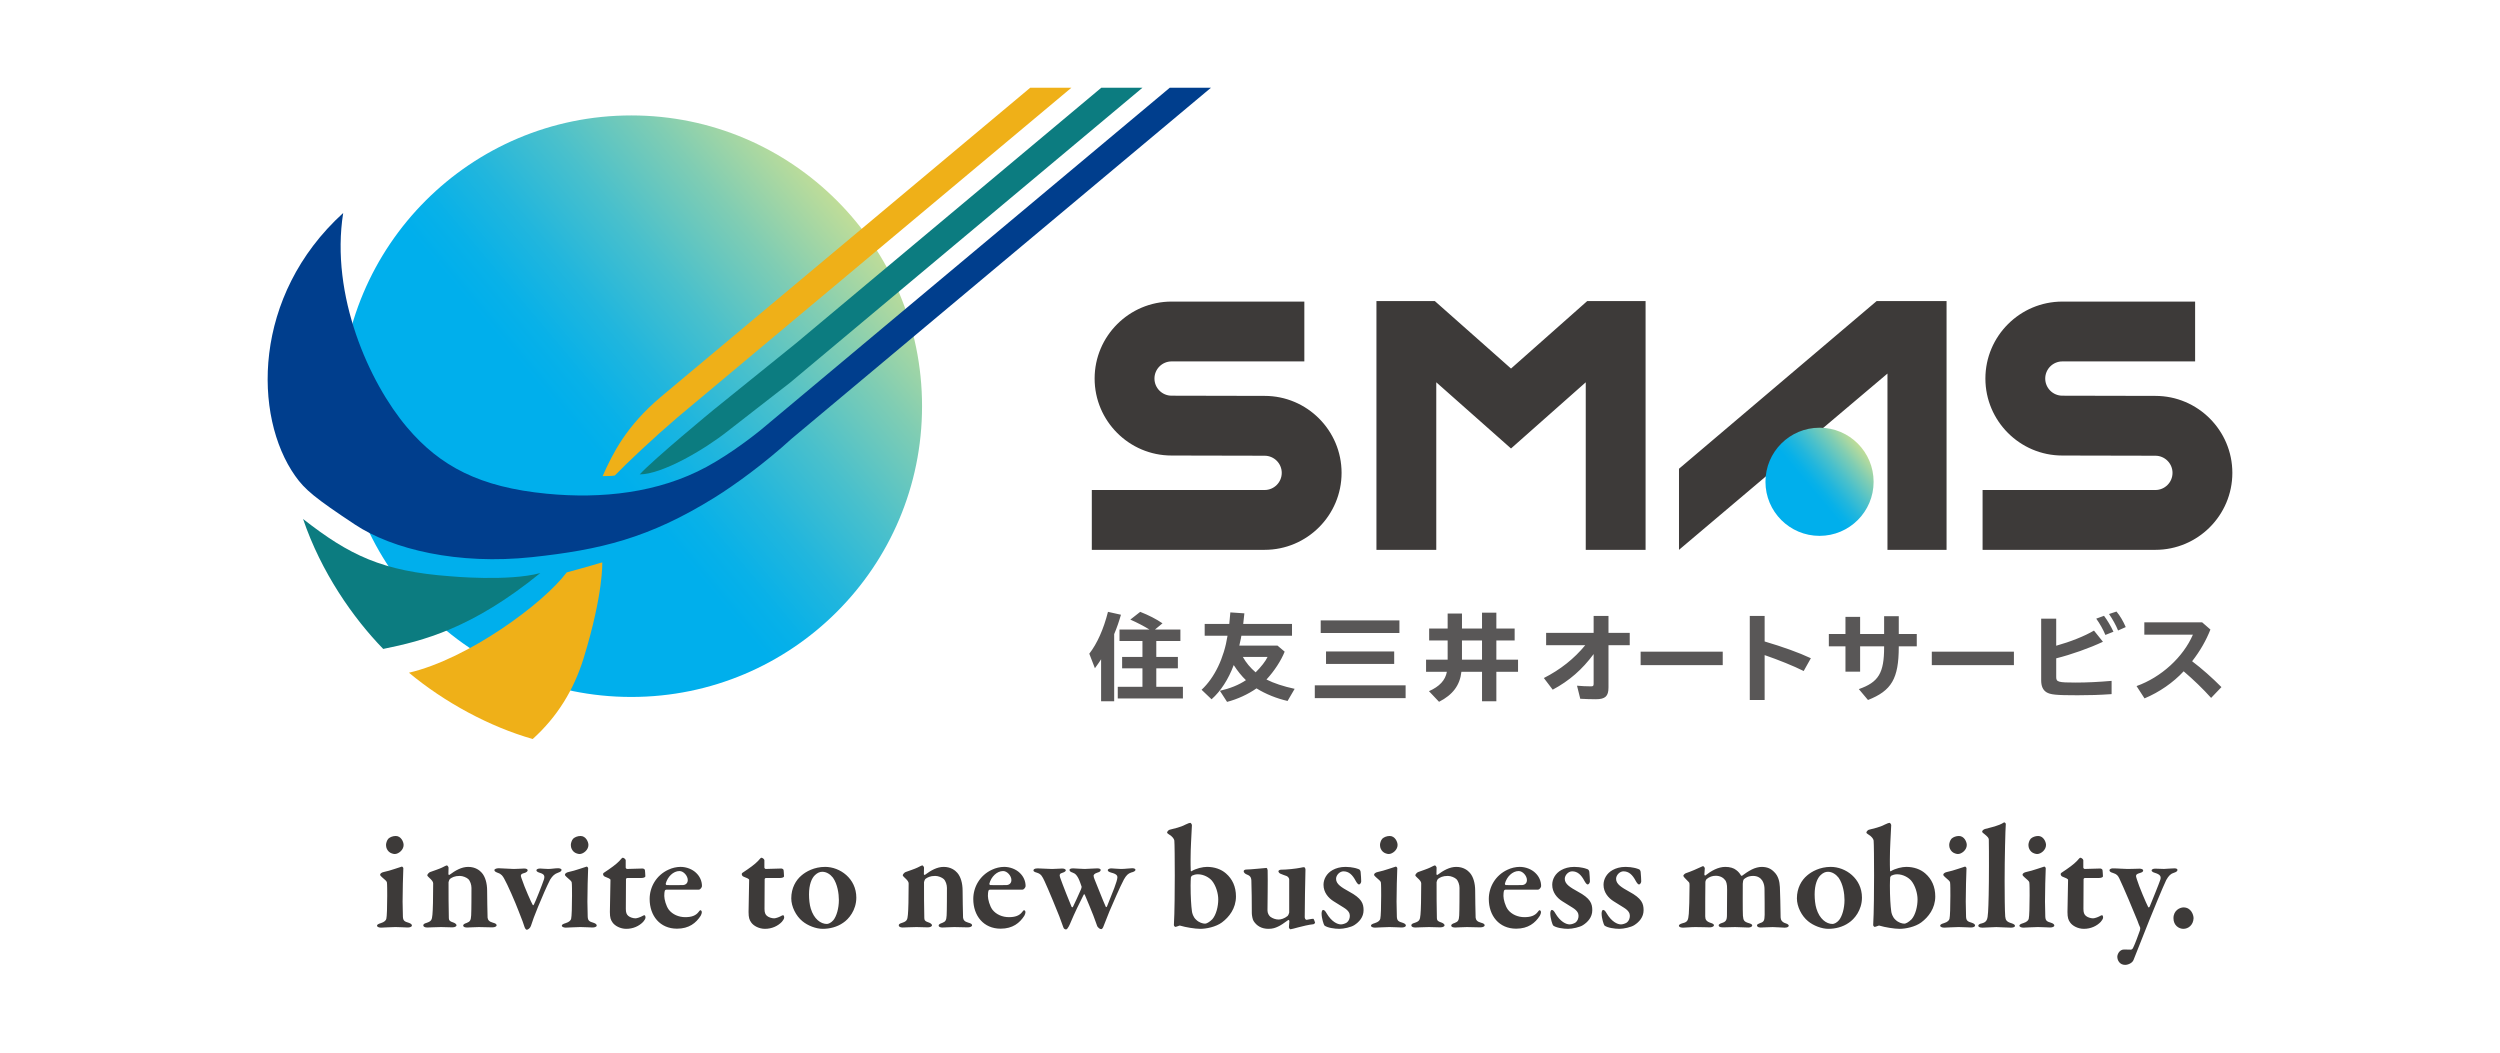
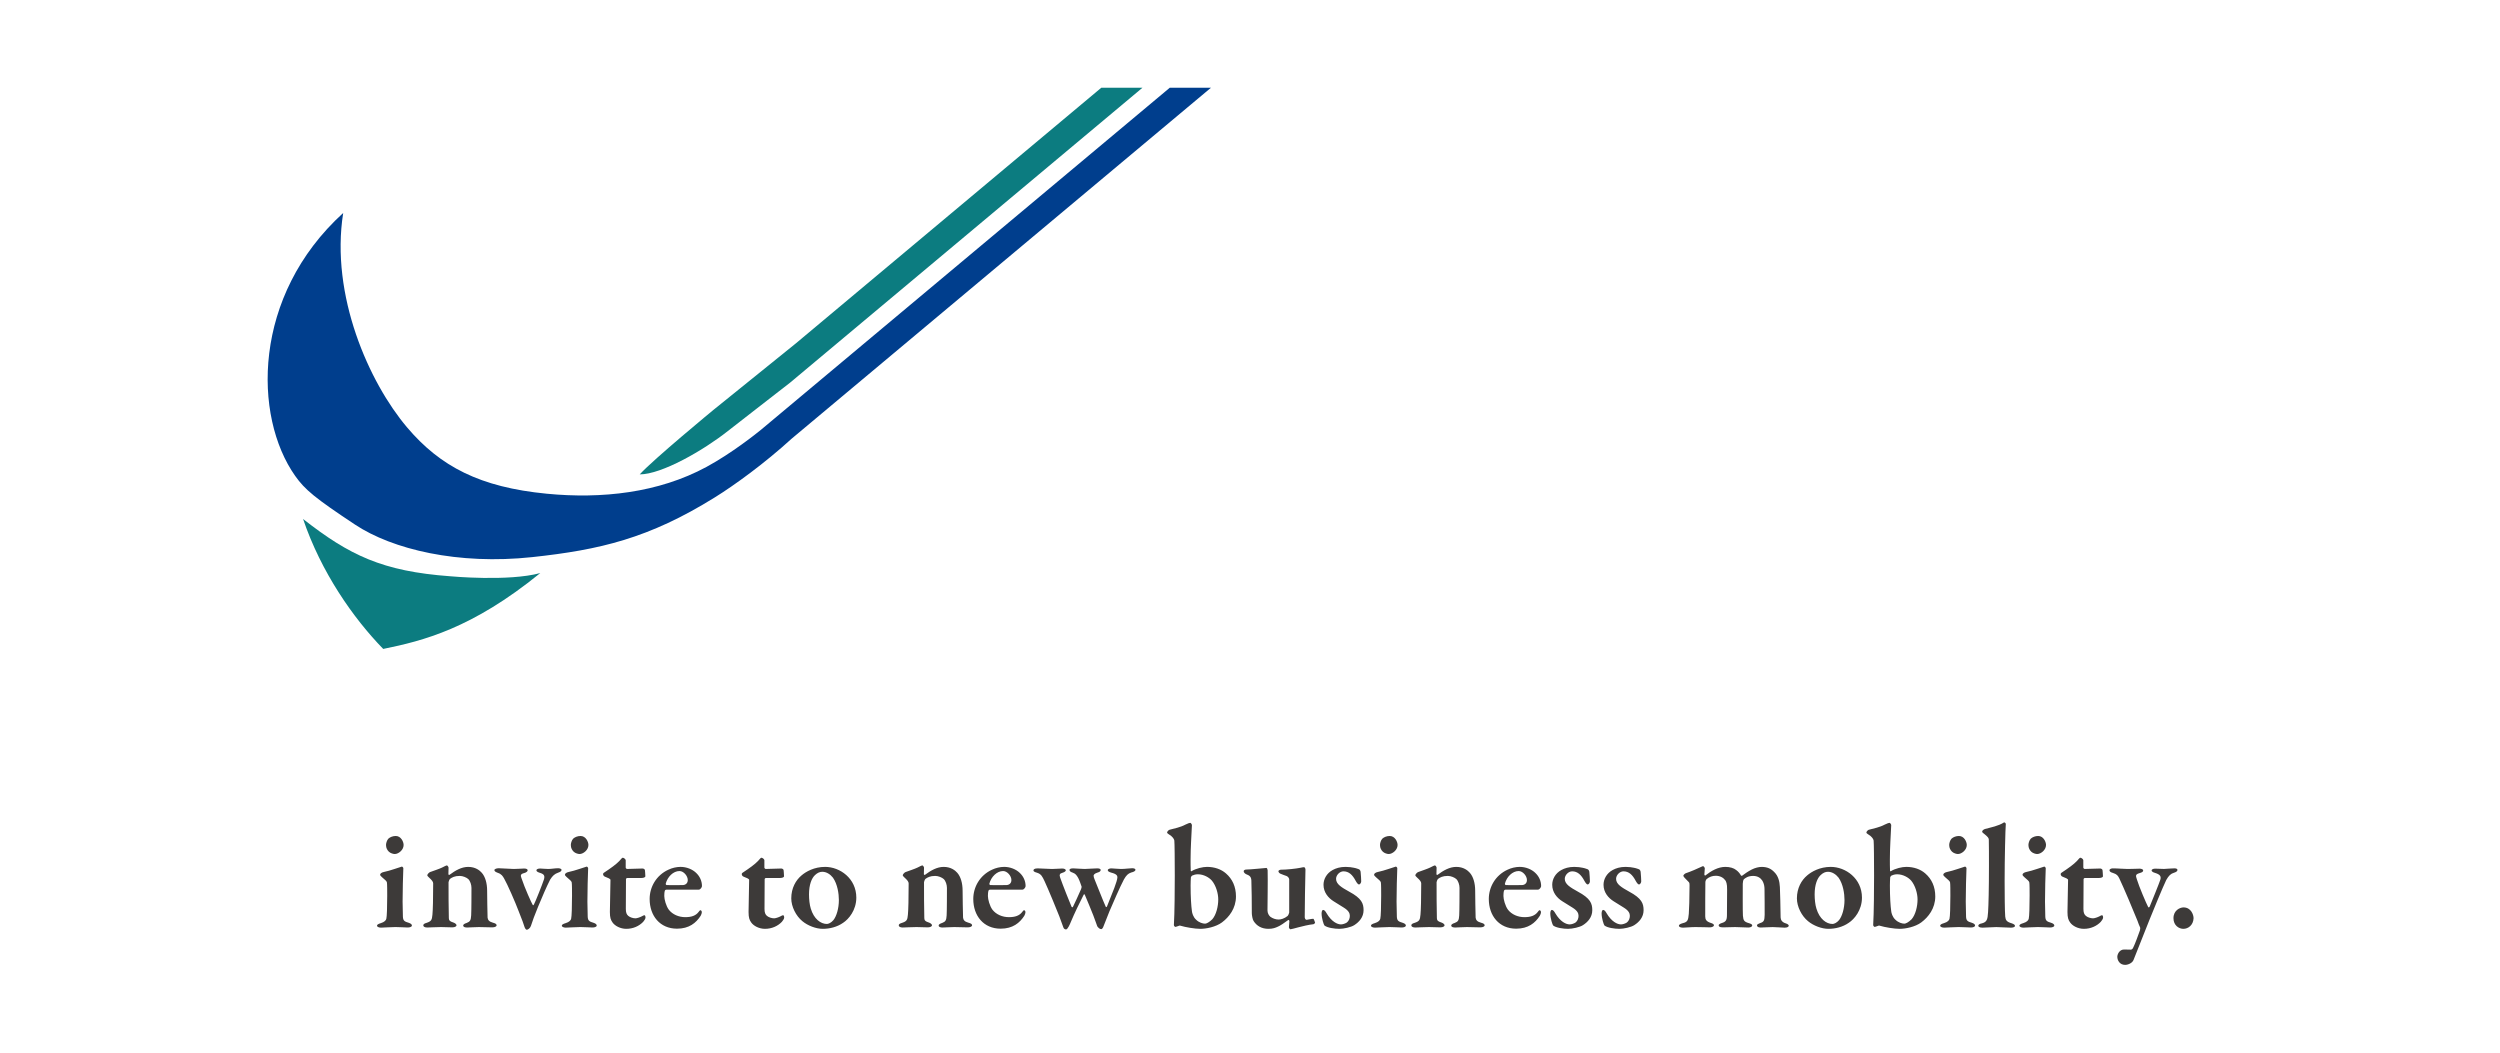
<svg xmlns="http://www.w3.org/2000/svg" id="_レイヤー_1" version="1.1" viewBox="0 0 285 120">
  <defs>
    <style>
      .st0 {
        fill: #595757;
      }

      .st1 {
        fill: url(#_名称未設定グラデーション_2);
      }

      .st2 {
        fill: #efb018;
      }

      .st3 {
        fill: url(#_名称未設定グラデーション);
      }

      .st4 {
        fill: #003e8d;
      }

      .st5 {
        fill: #0c7c80;
      }

      .st6 {
        fill: #3d3a39;
      }
    </style>
    <linearGradient id="_名称未設定グラデーション" data-name="名称未設定グラデーション" x1="-835.929" y1="-2141.529" x2="-785.143" y2="-2098.915" gradientTransform="translate(882.503 -2073.916) scale(1 -1)" gradientUnits="userSpaceOnUse">
      <stop offset=".4" stop-color="#00afec" />
      <stop offset=".463" stop-color="#08b1e8" />
      <stop offset=".565" stop-color="#21b6dd" />
      <stop offset=".694" stop-color="#49c0cc" />
      <stop offset=".846" stop-color="#80cdb3" />
      <stop offset="1" stop-color="#c0dd98" />
    </linearGradient>
    <linearGradient id="_名称未設定グラデーション_2" data-name="名称未設定グラデーション 2" x1="202.704" y1="-1481.207" x2="212.15" y2="-1473.281" gradientTransform="translate(0 -1422.32) scale(1 -1)" gradientUnits="userSpaceOnUse">
      <stop offset=".4" stop-color="#00afec" />
      <stop offset=".463" stop-color="#08b1e8" />
      <stop offset=".565" stop-color="#21b6dd" />
      <stop offset=".694" stop-color="#49c0cc" />
      <stop offset=".846" stop-color="#80cdb3" />
      <stop offset="1" stop-color="#c0dd98" />
    </linearGradient>
  </defs>
-   <circle id="_楕円形_69" class="st3" cx="71.967" cy="46.306" r="33.147" />
  <path id="_パス_4477" class="st5" d="M43.686,73.978c4.538-.924,10.125-2.316,17.907-8.649-3.643.987-10.267.365-10.267.365-7.738-.567-11.499-2.399-16.776-6.53,2.061,6.07,5.706,11.289,9.136,14.814h0Z" />
-   <path class="st2" d="M68.657,64.108s.151,3.523-2.118,10.913c-1.121,3.618-2.999,6.688-5.81,9.226-4.886-1.39-10.03-4.16-14.108-7.557,6.739-1.576,15.316-7.872,17.985-11.437,0,0,2.246-.601,4.052-1.144h-.001ZM117.448,10l-42.168,35.291c-3.898,3.323-5.392,6.319-6.582,8.987.386-.022,1.016.012,1.394-.072,1.378-1.439,4.426-4.298,7.122-6.606L122.142,9.999h-4.694Z" />
  <path class="st5" d="M125.55,10l-34.81,29.134-9.381,7.573h-.002s-6.856,5.648-8.428,7.373c2.501,0,7.259-2.737,10.051-4.945,1.376-1.088,5.074-3.934,7.085-5.509l40.178-33.626s-4.693,0-4.693,0Z" />
  <path class="st4" d="M133.357,10c-14.33,11.993-45.902,38.415-46.57,38.966-.549.453-3.369,2.704-6.249,4.263-5.485,2.968-11.954,3.663-18.213,3.054-7.601-.739-12.132-3.089-15.929-7.574-4.315-5.098-8.761-15.032-7.272-24.43-10.397,9.461-10.262,23.193-5.478,29.969,1.118,1.584,2.277,2.539,6.818,5.55,4.287,2.843,11.764,4.622,20.211,3.713,7.712-.83,13.289-2.132,20.813-6.808,2.266-1.408,5.658-3.866,8.76-6.695l47.802-40.007h-4.693Z" />
-   <path class="st6" d="M245.713,62.682h-19.699v-6.821h19.699c1.077,0,1.954-.877,1.954-1.954s-.877-1.954-1.954-1.954l-10.61-.023c-4.831,0-8.768-3.937-8.768-8.775s3.937-8.775,8.775-8.775h15.133v6.821h-15.133c-1.077,0-1.954.877-1.954,1.954s.877,1.954,1.954,1.954l10.61.023c4.831,0,8.768,3.937,8.768,8.775s-3.937,8.775-8.775,8.775h0ZM152.94,53.907c0-4.839-3.937-8.775-8.768-8.775l-10.61-.023c-1.077,0-1.954-.877-1.954-1.954s.877-1.954,1.954-1.954h15.133v-6.821h-15.133c-4.839,0-8.775,3.937-8.775,8.775s3.937,8.775,8.768,8.775l10.61.023c1.077,0,1.954.877,1.954,1.954s-.877,1.954-1.954,1.954h-19.699v6.821h19.699c4.839,0,8.775-3.937,8.775-8.775h0ZM180.944,34.321l-8.687,7.694-8.687-7.694h-6.655v28.362h6.821v-19.102l8.52,7.546,8.52-7.546v19.102h6.821v-28.362h-6.655.002,0ZM216.175,34.32h-2.235l-22.535,19.117v9.245l23.766-20.095v20.095h6.737v-28.362h-5.734,0Z" />
-   <circle class="st1" cx="207.427" cy="54.924" r="6.165" />
-   <path class="st0" d="M127.015,79.941h-1.49v-4.782c-.188.298-.342.521-.706,1.02l-.64-1.658c.894-1.148,1.634-2.805,2.13-4.771l1.479.329c-.21.744-.485,1.541-.772,2.21v7.651h0ZM131.044,71.77c-.662-.404-1.391-.786-2.186-1.137l1.126-.882c.971.383,1.81.808,2.539,1.307l-.861.712h2.903v1.307h-2.748v1.817h2.461v1.296h-2.461v2.104h3.035v1.328h-7.428v-1.328h2.815v-2.104h-2.318v-1.296h2.318v-1.817h-2.616v-1.307h3.422s-.001,0-.001,0ZM146.453,74.288c-.408,1.02-1.181,2.21-2.075,3.177.839.425,1.932.786,3.212,1.063l-.806,1.381c-1.203-.266-2.505-.786-3.543-1.435-.949.669-2.164,1.233-3.356,1.541l-.817-1.264c1.159-.266,2.164-.669,2.969-1.212-.464-.436-.971-1.062-1.391-1.721-.607,1.626-1.49,2.986-2.528,3.9l-1.137-1.084c1.468-1.36,2.561-3.613,2.958-6.163h-2.605v-1.339h2.804c.055-.499.077-.765.121-1.318l1.6.107c-.055.531-.077.733-.133,1.211h5.563v1.339h-5.773c-.044.287-.066.383-.155.765l-.077.361h4.349l.817.691h.003,0ZM141.685,74.894c.364.648.85,1.233,1.457,1.753.629-.627,1.137-1.275,1.358-1.753h-2.815ZM160.24,78.129v1.456h-10.353v-1.456h10.353ZM159.534,70.728v1.435h-8.974v-1.435h8.974ZM158.938,74.266v1.424h-7.771v-1.424h7.771ZM165.032,69.942h1.634v1.711h2.285v-1.806h1.634v1.806h2.086v1.36h-2.086v2.189h2.472v1.382h-2.472v3.358h-1.634v-3.358h-2.351c-.166,1.53-.982,2.625-2.55,3.422l-1.148-1.212c1.203-.531,1.865-1.243,2.042-2.21h-2.373v-1.382h2.461v-2.189h-2.108v-1.36h2.108v-1.711h0ZM166.665,73.013v2.189h2.285v-2.189h-2.285ZM183.367,70.213v1.933h2.422v1.403h-2.422v4.836c0,.982-.37,1.328-1.435,1.328-.549,0-1.211-.022-1.783-.054l-.37-1.49c.471.043,1.099.076,1.592.076.247,0,.303-.054.303-.302v-3.379c-1.301,1.76-2.77,3.044-4.665,4.059l-1.009-1.328c1.884-.961,3.442-2.191,4.721-3.746h-4.463v-1.403h5.416v-1.933h1.693ZM196.392,74.29v1.533h-9.361v-1.533h9.361ZM201.169,70.213v2.915c2.052.605,3.891,1.263,5.27,1.911l-.819,1.457c-1.166-.583-2.826-1.252-4.452-1.814v5.117h-1.693v-9.586h1.694,0ZM216.46,70.245v2.03h2.052v1.403h-2.052v.097c-.011,3.584-.819,4.966-3.51,6.024l-1.043-1.241c2.254-.788,2.882-1.835,2.882-4.772v-.108h-2.736v2.893h-1.671v-2.893h-1.895v-1.403h1.895v-1.954h1.671v1.954h2.736v-2.03h1.671ZM229.586,74.29v1.533h-9.361v-1.533h9.361ZM234.407,70.526v3.088c1.626-.454,3.229-1.09,4.306-1.727l1.021,1.274c-1.525.723-3.633,1.468-5.326,1.889v2.148c0,.55.236.615,2.232.615,1.222,0,2.601-.065,4.082-.194v1.511c-1.402.097-2.456.13-3.88.13-2.467,0-3.106-.065-3.566-.356-.393-.259-.583-.691-.583-1.36v-7.017h1.716-.002ZM240.014,72.383c-.236-.583-.65-1.317-1.043-1.857l.886-.324c.37.486.774,1.166,1.076,1.814l-.919.367h0ZM241.46,71.875c-.247-.615-.628-1.296-1.032-1.878l.852-.281c.392.464.762,1.091,1.054,1.771l-.875.389h0ZM251.046,70.947l.942.82c-.493,1.252-1.166,2.429-2.086,3.616,1.099.831,2.299,1.889,3.342,2.947l-1.177,1.231c-.919-1.026-2.007-2.073-3.129-3.033-1.189,1.285-2.781,2.386-4.463,3.088l-.908-1.403c2.815-1.004,5.315-3.293,6.425-5.862h-5.539v-1.403h6.594,0Z" />
  <path class="st6" d="M43.451,105.753c-.27,0-.472-.101-.472-.219s.118-.202.455-.303c.388-.118.573-.32.607-.489.067-.236.101-1.433.101-2.629,0-.505,0-1.315-.034-1.517-.017-.135-.219-.303-.573-.607-.101-.101-.202-.185-.202-.27,0-.135.185-.27.455-.32.691-.135,1.753-.539,2.023-.607.084,0,.169.135.169.185-.034.556-.084,2.832-.084,3.809,0,.522.017,1.112.034,1.702.017.506.219.573.657.708.253.084.371.185.371.32s-.236.219-.472.219c-.118,0-1.028-.051-1.399-.051-.539,0-1.348.067-1.635.067h0v.002h-.001ZM46.012,96.331c0,.573-.59,1.028-1.011,1.028-.152,0-.489-.084-.674-.27-.169-.169-.32-.405-.32-.759,0-.185.084-.522.27-.725.202-.185.522-.303.843-.303.59,0,.893.657.893,1.028h0ZM49.029,99.416c.32-.118,1.079-.371,1.348-.506.27-.135.489-.253.573-.253.067,0,.185.185.185.253,0,.185-.017.59-.017.742,0,.101.101.084.118.084.674-.506,1.382-.91,2.14-.91.826,0,1.315.405,1.55.674.388.438.607,1.18.607,2.039,0,.354.034,2.831.051,3.068.034.253.152.455.59.573.32.084.438.169.438.303s-.202.236-.489.236c-.405,0-1.062-.034-1.534-.034-.421,0-1.095.051-1.332.051s-.455-.051-.455-.236c0-.118.185-.219.405-.287.388-.152.472-.303.506-.86.034-.556.034-2.646.034-3.135,0-.337-.135-.792-.371-1.011-.185-.169-.607-.354-.961-.354-.59,0-.876.169-1.112.337-.067.051-.152.27-.169.371-.017.287.017,3.91.034,4.112.017.236.067.354.59.522.152.067.287.185.287.287,0,.118-.185.236-.472.236-.32,0-.944-.034-1.298-.034-.624,0-1.281.051-1.567.051s-.455-.101-.455-.253c0-.135.169-.219.354-.27.556-.185.64-.32.691-.944.051-.505.084-1.854.084-3.556,0-.185-.118-.354-.489-.691-.135-.135-.185-.185-.185-.236,0-.101.185-.32.32-.371h0v.002h.001ZM56.816,98.978c.202,0,1.551.084,1.753.084.438,0,.961-.051,1.18-.051.27,0,.405.084.405.202s-.152.253-.405.32c-.421.101-.421.27-.303.573.388,1.163,1.146,2.831,1.281,3.051.051.084.101.034.135-.034.185-.337.978-2.343,1.146-2.865.135-.455,0-.623-.522-.775-.152-.051-.337-.135-.337-.27,0-.101.152-.202.421-.202.202,0,.607.051.927.051.337,0,.792-.084,1.129-.084.185,0,.388.068.388.186s-.084.219-.388.32c-.388.135-.624.337-.91.792-.421.826-.91,1.972-1.365,3.068-.489,1.197-.573,1.449-.826,2.208-.084.253-.337.438-.472.438-.084,0-.185-.118-.253-.303-.118-.354-.253-.792-.657-1.77-.405-1.079-1.315-3.152-1.669-3.758-.152-.27-.303-.522-.725-.657-.253-.101-.388-.169-.388-.32,0-.101.236-.202.455-.202h0s0-.002,0-.002ZM64.519,105.753c-.27,0-.472-.101-.472-.219s.118-.202.455-.303c.388-.118.573-.32.607-.489.067-.236.101-1.433.101-2.629,0-.505,0-1.315-.034-1.517-.017-.135-.219-.303-.573-.607-.101-.101-.202-.185-.202-.27,0-.135.185-.27.455-.32.691-.135,1.753-.539,2.023-.607.084,0,.169.135.169.185-.034.556-.084,2.832-.084,3.809,0,.522.017,1.112.034,1.702.017.506.219.573.657.708.253.084.371.185.371.32s-.236.219-.472.219c-.118,0-1.028-.051-1.399-.051-.539,0-1.348.067-1.635.067h0v.002h0ZM67.08,96.331c0,.573-.59,1.028-1.011,1.028-.152,0-.489-.084-.674-.27-.169-.169-.32-.405-.32-.759,0-.185.084-.522.27-.725.202-.185.522-.303.843-.303.59,0,.893.657.893,1.028h0ZM73.266,99.011c.067,0,.253.067.253.185,0-.051.051.489.051.691,0,.169-.32.202-.438.202h-1.601c-.101,0-.169.084-.169.118,0,.843-.017,2.41-.017,3.404,0,.421.084.624.27.792s.556.287.826.287c.169,0,.522-.118.742-.236.135-.084.219-.118.287-.118.051,0,.118.084.118.27,0,.152-.169.371-.27.489-.455.472-1.129.792-1.921.792-.674,0-1.298-.337-1.567-.725-.202-.287-.303-.539-.303-1.197,0-.624.067-3.068.067-3.657,0-.118-.287-.236-.64-.371-.135-.051-.202-.185-.202-.287,0-.068.017-.101.084-.152.843-.556,1.399-.961,1.77-1.348.202-.236.32-.371.388-.371.118,0,.337.169.337.287v.843c0,.051.084.152.152.152.371,0,1.719-.051,1.786-.051h-.003,0ZM79.384,99.534c.388.371.64.893.64,1.483,0,.118-.169.404-.371.404h-3.674c-.084,0-.169.051-.185.118-.051.135-.067.388-.067.607,0,.371.202,1.146.522,1.567.421.539,1.129.843,1.871.843.708,0,1.197-.169,1.517-.59.067-.101.152-.202.219-.202s.152.118.152.219-.051.287-.135.421c-.522.809-1.315,1.466-2.697,1.466-1.938,0-3.118-1.466-3.118-3.388,0-1.348.742-2.697,2.14-3.337.421-.202.927-.32,1.382-.32.674,0,1.365.27,1.803.708h0ZM75.895,100.73c-.017.084.051.169.118.169.438.017.961,0,1.803,0,.287,0,.59-.169.59-.573,0-.472-.472-1.028-.944-1.028-.708,0-1.365.657-1.567,1.433h0ZM89.075,99.011c.067,0,.253.067.253.185,0-.051.051.489.051.691,0,.169-.32.202-.438.202h-1.601c-.101,0-.169.084-.169.118,0,.843-.017,2.41-.017,3.404,0,.421.084.624.27.792s.556.287.826.287c.169,0,.522-.118.742-.236.135-.084.219-.118.287-.118.051,0,.118.084.118.27,0,.152-.169.371-.27.489-.455.472-1.129.792-1.921.792-.674,0-1.298-.337-1.567-.725-.202-.287-.303-.539-.303-1.197,0-.624.067-3.068.067-3.657,0-.118-.287-.236-.64-.371-.135-.051-.202-.185-.202-.287,0-.068.017-.101.084-.152.843-.556,1.399-.961,1.77-1.348.202-.236.32-.371.388-.371.118,0,.337.169.337.287v.843c0,.051.084.152.152.152.371,0,1.719-.051,1.786-.051h-.003,0ZM97.62,102.331c0,1.433-.876,2.461-1.5,2.865-.691.489-1.55.691-2.326.691-.758,0-1.702-.354-2.326-.876-.725-.59-1.264-1.652-1.264-2.596,0-1.18.522-2.073,1.163-2.612.506-.438,1.45-.978,2.697-.978,1.685,0,3.556,1.315,3.556,3.506h0ZM92.918,99.753c-.388.354-.691,1.095-.691,2.208,0,.556.067,1.197.202,1.618.354,1.18,1.129,1.753,1.837,1.753.169,0,.489-.135.742-.438.354-.438.624-1.331.624-2.292,0-.708-.152-1.803-.674-2.545-.303-.388-.742-.674-1.214-.674-.287,0-.556.118-.826.371h0ZM103.233,99.416c.32-.118,1.079-.371,1.348-.506.27-.135.489-.253.573-.253.067,0,.185.185.185.253,0,.185-.017.59-.017.742,0,.101.101.084.118.084.674-.506,1.382-.91,2.14-.91.826,0,1.315.405,1.55.674.388.438.607,1.18.607,2.039,0,.354.034,2.831.051,3.068.034.253.152.455.59.573.32.084.438.169.438.303s-.202.236-.489.236c-.405,0-1.062-.034-1.534-.034-.421,0-1.095.051-1.332.051s-.455-.051-.455-.236c0-.118.185-.219.405-.287.388-.152.472-.303.506-.86.034-.556.034-2.646.034-3.135,0-.337-.135-.792-.371-1.011-.185-.169-.607-.354-.961-.354-.59,0-.876.169-1.112.337-.067.051-.152.27-.169.371-.017.287.017,3.91.034,4.112.017.236.067.354.59.522.152.067.287.185.287.287,0,.118-.185.236-.472.236-.32,0-.944-.034-1.298-.034-.624,0-1.281.051-1.567.051s-.455-.101-.455-.253c0-.135.169-.219.354-.27.556-.185.64-.32.691-.944.051-.505.084-1.854.084-3.556,0-.185-.118-.354-.489-.691-.135-.135-.185-.185-.185-.236,0-.101.185-.32.32-.371h0v.002h.001ZM116.278,99.534c.388.371.64.893.64,1.483,0,.118-.169.404-.371.404h-3.674c-.084,0-.169.051-.185.118-.051.135-.067.388-.067.607,0,.371.202,1.146.522,1.567.421.539,1.129.843,1.871.843.708,0,1.197-.169,1.517-.59.067-.101.152-.202.219-.202s.152.118.152.219-.051.287-.135.421c-.522.809-1.315,1.466-2.697,1.466-1.938,0-3.118-1.466-3.118-3.388,0-1.348.742-2.697,2.14-3.337.421-.202.927-.32,1.382-.32.674,0,1.365.27,1.803.708h0ZM112.789,100.73c-.017.084.051.169.118.169.438.017.961,0,1.803,0,.287,0,.59-.169.59-.573,0-.472-.472-1.028-.944-1.028-.708,0-1.365.657-1.567,1.433h0ZM121.081,99.011c.303,0,.421.118.421.202s-.101.202-.388.287c-.303.067-.371.236-.253.556.236.691,1.18,3.068,1.298,3.32.051.067.118.067.152.017.185-.388.64-1.348.927-2.022.051-.118.067-.236.067-.287-.067-.202-.236-.708-.388-.994-.185-.32-.303-.489-.624-.607-.253-.084-.371-.169-.371-.32,0-.084.118-.169.421-.169.236,0,.893.068,1.315.068.303,0,1.045-.068,1.433-.068.27,0,.388.084.388.185,0,.118-.118.236-.337.287-.405.118-.472.287-.472.371,0,.118.051.27.135.472.101.219.978,2.478,1.247,3.051.034.067.084.067.135,0,.202-.489.539-1.365.843-2.124.202-.539.354-1.011.354-1.23,0-.169-.084-.371-.691-.522-.219-.067-.405-.135-.405-.287,0-.118.202-.202.405-.202s.725.068,1.096.068c.506,0,.978-.084,1.281-.084.219,0,.371.068.371.169,0,.169-.219.253-.489.32-.354.118-.556.32-.826.792-.489.927-1.23,2.663-1.652,3.64-.287.708-.556,1.416-.674,1.702-.051.169-.169.32-.253.32-.202,0-.354-.186-.455-.32-.051-.118-.287-.826-.455-1.247-.303-.759-.624-1.551-.978-2.377,0-.034-.101-.034-.118.017-.489.961-1.045,2.107-1.483,3.152-.067.169-.337.809-.522.809-.118,0-.253-.051-.32-.253-.034-.084-.287-.792-.455-1.247-.118-.337-1.332-3.27-1.685-4.011-.253-.522-.371-.809-.876-.961-.253-.067-.388-.152-.388-.253,0-.118.118-.236.489-.236.303,0,1.247.068,1.635.068.421,0,.826-.051,1.146-.051h-.001ZM139.318,105.146c-.725.539-1.837.742-2.478.742-.624,0-1.702-.185-2.258-.354-.067-.034-.185-.017-.354.067-.084.034-.185.067-.219.067-.067,0-.185-.101-.185-.219.084-1.315.101-4.247.101-5.629,0-1.601-.017-3.742-.051-3.994-.017-.101-.084-.287-.354-.522-.32-.236-.472-.303-.472-.388,0-.118.169-.287.27-.32.573-.152,1.264-.287,1.82-.59.32-.152.472-.202.556-.202.051,0,.185.152.185.27-.051,1.197-.152,2.579-.152,3.893,0,.388,0,.91.017,1.281,0,.051.051.101.067.084.539-.337,1.315-.506,1.787-.506.86,0,1.618.27,2.157.741.742.64,1.146,1.517,1.146,2.629,0,1.365-.792,2.36-1.584,2.949h0ZM138.155,100.393c-.303-.354-.927-.725-1.601-.725-.287,0-.506.084-.657.152-.051.034-.118.135-.135.185-.017.253-.034.59-.034.944,0,1.281.067,2.343.152,2.933.017.186.135.657.472.961.337.337.775.455,1.028.455.152,0,.472-.152.826-.506.438-.506.674-1.449.674-2.259,0-.674-.253-1.567-.725-2.14h0ZM146.784,104.421c.067-.051.185-.32.185-.388v-3.775c0-.118-.101-.303-.287-.388-.27-.084-.455-.169-.674-.253-.118-.034-.27-.169-.27-.303,0-.067.152-.169.287-.169.674,0,1.736-.118,2.225-.219.169-.034.287-.067.405-.067s.169.202.169.27c-.034.607-.084,4.888-.084,5.427,0,.051.034.303.219.303.169-.017.539-.118.758-.118.067,0,.185.388.202.438.017.034-.118.185-.202.185-.455.034-1.332.253-1.719.354-.287.084-.826.219-.876.219-.067,0-.185-.118-.185-.236,0-.101.034-.405.051-.691,0-.084-.084-.152-.118-.135-.421.32-.961.674-1.18.759-.287.135-.59.253-1.079.253-.792,0-1.348-.337-1.702-.893-.118-.169-.202-.674-.202-.893,0-1.197-.017-2.831-.051-3.725-.017-.489-.287-.59-.573-.708-.152-.067-.303-.202-.303-.354,0-.084.118-.185.27-.185.472,0,2.259-.185,2.326-.185s.135.185.135.253c.034,1.281-.017,3.809-.017,4.584,0,.32.152.573.32.725.27.202.624.32.944.32.253,0,.657-.101,1.028-.405h-.002ZM154.352,98.927c.219.034.573.169.607.185.067.051.135.152.152.287.034.236.067.961.067,1.079,0,.152-.135.354-.253.354s-.27-.219-.371-.404c-.371-.708-.792-1.096-1.399-1.096-.421,0-.843.421-.843.86,0,.607.64.978,1.483,1.449,1.45.775,1.652,1.365,1.652,2.124,0,.792-.506,1.348-1.062,1.702-.354.236-1.214.421-1.702.421-.522,0-1.382-.118-1.702-.388-.067-.084-.32-.792-.32-1.382,0-.253.101-.388.169-.388.169,0,.287.185.405.388.556.944,1.214,1.264,1.635,1.264.202,0,.506-.101.674-.219.236-.185.337-.489.337-.758,0-.287-.135-.59-.674-.927-.455-.287-.657-.421-1.163-.725-.624-.388-1.163-1.028-1.163-1.888,0-.623.337-1.298,1.045-1.685.371-.202.843-.354,1.466-.354.388,0,.741.051.961.101h0ZM156.762,105.753c-.27,0-.472-.101-.472-.219s.118-.202.455-.303c.388-.118.573-.32.607-.489.067-.236.101-1.433.101-2.629,0-.505,0-1.315-.034-1.517-.017-.135-.219-.303-.573-.607-.101-.101-.202-.185-.202-.27,0-.135.185-.27.455-.32.691-.135,1.753-.539,2.023-.607.084,0,.169.135.169.185-.034.556-.084,2.832-.084,3.809,0,.522.017,1.112.034,1.702.017.506.219.573.657.708.253.084.371.185.371.32s-.236.219-.472.219c-.118,0-1.028-.051-1.399-.051-.539,0-1.348.067-1.635.067h0v.002h-.001ZM159.324,96.331c0,.573-.59,1.028-1.011,1.028-.152,0-.489-.084-.674-.27-.169-.169-.32-.405-.32-.759,0-.185.084-.522.27-.725.202-.185.522-.303.843-.303.59,0,.893.657.893,1.028h-.001ZM161.666,99.416c.32-.118,1.079-.371,1.348-.506.27-.135.489-.253.573-.253.067,0,.185.185.185.253,0,.185-.017.59-.017.742,0,.101.101.084.118.084.674-.506,1.382-.91,2.14-.91.826,0,1.315.405,1.55.674.388.438.607,1.18.607,2.039,0,.354.034,2.831.051,3.068.034.253.152.455.59.573.32.084.438.169.438.303s-.202.236-.489.236c-.405,0-1.062-.034-1.534-.034-.421,0-1.095.051-1.332.051s-.455-.051-.455-.236c0-.118.185-.219.405-.287.388-.152.472-.303.506-.86.034-.556.034-2.646.034-3.135,0-.337-.135-.792-.371-1.011-.185-.169-.607-.354-.961-.354-.59,0-.876.169-1.112.337-.067.051-.152.27-.169.371-.017.287.017,3.91.034,4.112.017.236.067.354.59.522.152.067.287.185.287.287,0,.118-.185.236-.472.236-.32,0-.944-.034-1.298-.034-.624,0-1.281.051-1.567.051s-.455-.101-.455-.253c0-.135.169-.219.354-.27.556-.185.64-.32.691-.944.051-.505.084-1.854.084-3.556,0-.185-.118-.354-.489-.691-.135-.135-.185-.185-.185-.236,0-.101.185-.32.32-.371h0v.002h.001ZM175.049,99.534c.388.371.64.893.64,1.483,0,.118-.169.404-.371.404h-3.674c-.084,0-.169.051-.185.118-.051.135-.067.388-.067.607,0,.371.202,1.146.522,1.567.421.539,1.129.843,1.871.843.708,0,1.197-.169,1.517-.59.067-.101.152-.202.219-.202s.152.118.152.219-.051.287-.135.421c-.522.809-1.315,1.466-2.697,1.466-1.938,0-3.118-1.466-3.118-3.388,0-1.348.742-2.697,2.14-3.337.421-.202.927-.32,1.382-.32.674,0,1.365.27,1.803.708h.001ZM171.56,100.73c-.017.084.051.169.118.169.438.017.961,0,1.803,0,.287,0,.59-.169.59-.573,0-.472-.472-1.028-.944-1.028-.708,0-1.365.657-1.567,1.433h0ZM180.425,98.927c.219.034.573.169.607.185.067.051.135.152.152.287.034.236.067.961.067,1.079,0,.152-.135.354-.253.354s-.27-.219-.371-.404c-.371-.708-.792-1.096-1.399-1.096-.421,0-.843.421-.843.86,0,.607.64.978,1.483,1.449,1.449.775,1.652,1.365,1.652,2.124,0,.792-.506,1.348-1.062,1.702-.354.236-1.214.421-1.702.421-.522,0-1.382-.118-1.702-.388-.067-.084-.32-.792-.32-1.382,0-.253.101-.388.169-.388.169,0,.287.185.405.388.556.944,1.214,1.264,1.635,1.264.202,0,.506-.101.674-.219.236-.185.337-.489.337-.758,0-.287-.135-.59-.674-.927-.455-.287-.657-.421-1.163-.725-.624-.388-1.163-1.028-1.163-1.888,0-.623.337-1.298,1.045-1.685.371-.202.843-.354,1.466-.354.388,0,.742.051.961.101h0ZM186.274,98.927c.219.034.573.169.607.185.067.051.135.152.152.287.034.236.067.961.067,1.079,0,.152-.135.354-.253.354s-.27-.219-.371-.404c-.371-.708-.792-1.096-1.399-1.096-.421,0-.843.421-.843.86,0,.607.64.978,1.483,1.449,1.449.775,1.652,1.365,1.652,2.124,0,.792-.506,1.348-1.062,1.702-.354.236-1.214.421-1.702.421-.522,0-1.382-.118-1.702-.388-.067-.084-.32-.792-.32-1.382,0-.253.101-.388.169-.388.169,0,.287.185.405.388.556.944,1.214,1.264,1.635,1.264.202,0,.506-.101.674-.219.236-.185.337-.489.337-.758,0-.287-.135-.59-.674-.927-.455-.287-.657-.421-1.163-.725-.624-.388-1.163-1.028-1.163-1.888,0-.623.337-1.298,1.045-1.685.371-.202.843-.354,1.466-.354.388,0,.742.051.961.101h0ZM192.223,99.534c.421-.135,1.416-.556,1.82-.759.084-.051.118-.034.152-.017.084.051.152.185.152.219,0,.236-.051.556-.051.725,0,.034.067.152.118.101.657-.522,1.449-.978,2.275-.978.522,0,.961.135,1.23.354.287.202.455.455.539.607.017.051.101.067.135.051.287-.219.674-.489,1.096-.708.388-.202.843-.303,1.129-.303.657,0,1.079.202,1.449.59.455.438.607,1.062.64,1.702.034.556.067,2.393.084,3.472.017.287.152.539.59.674.219.068.337.169.337.27,0,.118-.169.219-.472.219-.337,0-.893-.067-1.348-.067-.573,0-.994.051-1.382.051-.32,0-.421-.135-.421-.253,0-.101.169-.185.354-.253.438-.135.506-.287.522-.944.017-.438-.017-2.376-.017-2.933,0-.287-.051-.623-.236-.944-.202-.32-.539-.556-1.062-.556-.59,0-.876.236-1.045.371-.084.067-.135.354-.135.522,0,.118-.017,3.27.017,3.64.051.539.118.691.708.86.185.051.354.135.354.253s-.169.236-.438.236c-.371,0-1.129-.051-1.517-.051-.354,0-1.028.034-1.382.034-.421,0-.489-.118-.489-.253,0-.051.118-.169.337-.236.455-.135.607-.303.607-.91l.017-2.899c.017-.674-.118-.944-.202-1.062-.219-.303-.59-.522-1.095-.522-.371,0-.725.118-1.028.371-.084.084-.152.236-.152.371-.017,1.096-.017,2.612-.017,3.893,0,.354.135.573.59.725.32.101.405.169.405.303,0,.101-.219.219-.455.219-.067,0-1.011-.034-1.652-.034-.556,0-1.062.067-1.416.067-.236,0-.472-.067-.472-.219,0-.101.118-.202.421-.287.59-.135.64-.354.708-1.079.034-.455.084-1.753.084-3.236,0-.152,0-.303-.101-.388-.405-.404-.607-.607-.607-.708s.202-.27.32-.303h0l.002.002ZM212.263,102.331c0,1.433-.876,2.461-1.5,2.865-.691.489-1.55.691-2.326.691-.758,0-1.702-.354-2.326-.876-.725-.59-1.264-1.652-1.264-2.596,0-1.18.522-2.073,1.163-2.612.505-.438,1.449-.978,2.697-.978,1.685,0,3.556,1.315,3.556,3.506h0ZM207.56,99.753c-.388.354-.691,1.095-.691,2.208,0,.556.067,1.197.202,1.618.354,1.18,1.129,1.753,1.837,1.753.169,0,.489-.135.742-.438.354-.438.623-1.331.623-2.292,0-.708-.152-1.803-.674-2.545-.303-.388-.741-.674-1.214-.674-.287,0-.556.118-.826.371h0ZM219.038,105.146c-.725.539-1.837.742-2.478.742-.623,0-1.702-.185-2.259-.354-.067-.034-.185-.017-.354.067-.084.034-.185.067-.219.067-.067,0-.185-.101-.185-.219.084-1.315.101-4.247.101-5.629,0-1.601-.017-3.742-.051-3.994-.017-.101-.084-.287-.354-.522-.32-.236-.472-.303-.472-.388,0-.118.169-.287.27-.32.573-.152,1.264-.287,1.82-.59.32-.152.472-.202.556-.202.051,0,.185.152.185.27-.051,1.197-.152,2.579-.152,3.893,0,.388,0,.91.017,1.281,0,.051.051.101.068.084.539-.337,1.315-.506,1.787-.506.86,0,1.618.27,2.157.741.741.64,1.146,1.517,1.146,2.629,0,1.365-.792,2.36-1.584,2.949h0ZM217.875,100.393c-.303-.354-.927-.725-1.601-.725-.287,0-.506.084-.657.152-.051.034-.118.135-.135.185-.017.253-.034.59-.034.944,0,1.281.067,2.343.152,2.933.017.186.135.657.472.961.337.337.775.455,1.028.455.152,0,.472-.152.826-.506.438-.506.674-1.449.674-2.259,0-.674-.253-1.567-.725-2.14h0ZM221.651,105.753c-.27,0-.472-.101-.472-.219s.118-.202.455-.303c.388-.118.573-.32.607-.489.067-.236.101-1.433.101-2.629,0-.505,0-1.315-.034-1.517-.017-.135-.219-.303-.573-.607-.101-.101-.202-.185-.202-.27,0-.135.185-.27.455-.32.691-.135,1.753-.539,2.023-.607.084,0,.169.135.169.185-.034.556-.084,2.832-.084,3.809,0,.522.017,1.112.034,1.702.017.506.219.573.657.708.253.084.371.185.371.32s-.236.219-.472.219c-.118,0-1.028-.051-1.399-.051-.539,0-1.348.067-1.635.067h0v.002h-.001ZM224.213,96.331c0,.573-.59,1.028-1.011,1.028-.152,0-.489-.084-.674-.27-.169-.169-.32-.405-.32-.759,0-.185.084-.522.27-.725.202-.185.522-.303.843-.303.59,0,.893.657.893,1.028h-.001ZM226.269,94.511c.725-.202,1.534-.337,2.191-.758.051-.034.202.101.202.169-.051.59-.135,3.994-.135,6.522,0,1.315.017,3.539.068,4.045.051.388.118.59.758.775.236.084.354.169.354.287,0,.152-.27.202-.455.202-.405,0-1.365-.067-1.669-.067-.388,0-1.214.067-1.567.067-.371,0-.489-.118-.489-.202,0-.185.219-.253.405-.287.556-.152.657-.405.708-1.281.051-.758.101-2.646.101-5.309,0-.893,0-2.477-.017-2.966-.017-.185-.101-.287-.438-.573-.236-.169-.32-.253-.32-.337s.118-.219.303-.287h0ZM230.685,105.753c-.27,0-.472-.101-.472-.219s.118-.202.455-.303c.388-.118.573-.32.607-.489.067-.236.101-1.433.101-2.629,0-.505,0-1.315-.034-1.517-.017-.135-.219-.303-.573-.607-.101-.101-.202-.185-.202-.27,0-.135.185-.27.455-.32.691-.135,1.753-.539,2.023-.607.084,0,.169.135.169.185-.034.556-.084,2.832-.084,3.809,0,.522.017,1.112.034,1.702.017.506.219.573.657.708.253.084.371.185.371.32s-.236.219-.472.219c-.118,0-1.028-.051-1.399-.051-.539,0-1.348.067-1.635.067h0v.002h-.001ZM233.246,96.331c0,.573-.59,1.028-1.011,1.028-.152,0-.489-.084-.674-.27-.169-.169-.32-.405-.32-.759,0-.185.084-.522.27-.725.202-.185.522-.303.843-.303.59,0,.893.657.893,1.028h-.001ZM239.432,99.011c.067,0,.253.067.253.185,0-.051.051.489.051.691,0,.169-.32.202-.438.202h-1.601c-.101,0-.169.084-.169.118,0,.843-.017,2.41-.017,3.404,0,.421.084.624.27.792s.556.287.826.287c.169,0,.522-.118.741-.236.135-.084.219-.118.287-.118.051,0,.118.084.118.27,0,.152-.169.371-.27.489-.455.472-1.129.792-1.921.792-.674,0-1.298-.337-1.567-.725-.202-.287-.303-.539-.303-1.197,0-.624.068-3.068.068-3.657,0-.118-.287-.236-.64-.371-.135-.051-.202-.185-.202-.287,0-.068.017-.101.084-.152.843-.556,1.399-.961,1.77-1.348.202-.236.32-.371.388-.371.118,0,.337.169.337.287v.843c0,.051.084.152.152.152.371,0,1.719-.051,1.787-.051h-.004ZM240.882,98.994c.59,0,1.163.068,1.669.068s1.129-.034,1.365-.034c.152,0,.405.051.405.202,0,.135-.101.219-.405.303-.455.135-.472.253-.32.691.253.843,1.062,2.73,1.298,3.185.034.051.118.051.169-.051.202-.489,1.079-2.646,1.214-3.068.118-.405-.034-.607-.64-.792-.219-.051-.354-.185-.354-.253,0-.152.202-.219.421-.219.32,0,.758.034.994.034.253,0,.741-.068,1.18-.068.236,0,.354.068.354.185,0,.152-.185.253-.405.32-.354.101-.59.32-.876.826-.371.758-1.601,3.758-1.904,4.517-.556,1.399-1.281,3.219-1.82,4.584-.135.371-.64.573-.961.573-.624,0-.893-.522-.893-.927,0-.27.236-.826.775-.826.084,0,.573.017.758.017.152,0,.236-.118.303-.287.152-.27.624-1.567.742-1.905.034-.135.051-.287.017-.354-.068-.118-.219-.522-.287-.725-.421-1.062-1.618-3.893-2.073-4.837-.169-.337-.27-.489-.742-.64-.236-.067-.388-.152-.388-.32,0-.067.135-.202.405-.202h0v.003h0ZM250.067,104.674c-.034.792-.607,1.214-1.163,1.214-.506,0-1.129-.388-1.129-1.214,0-.91.758-1.23,1.146-1.23.86,0,1.146.843,1.146,1.23h0Z" />
</svg>